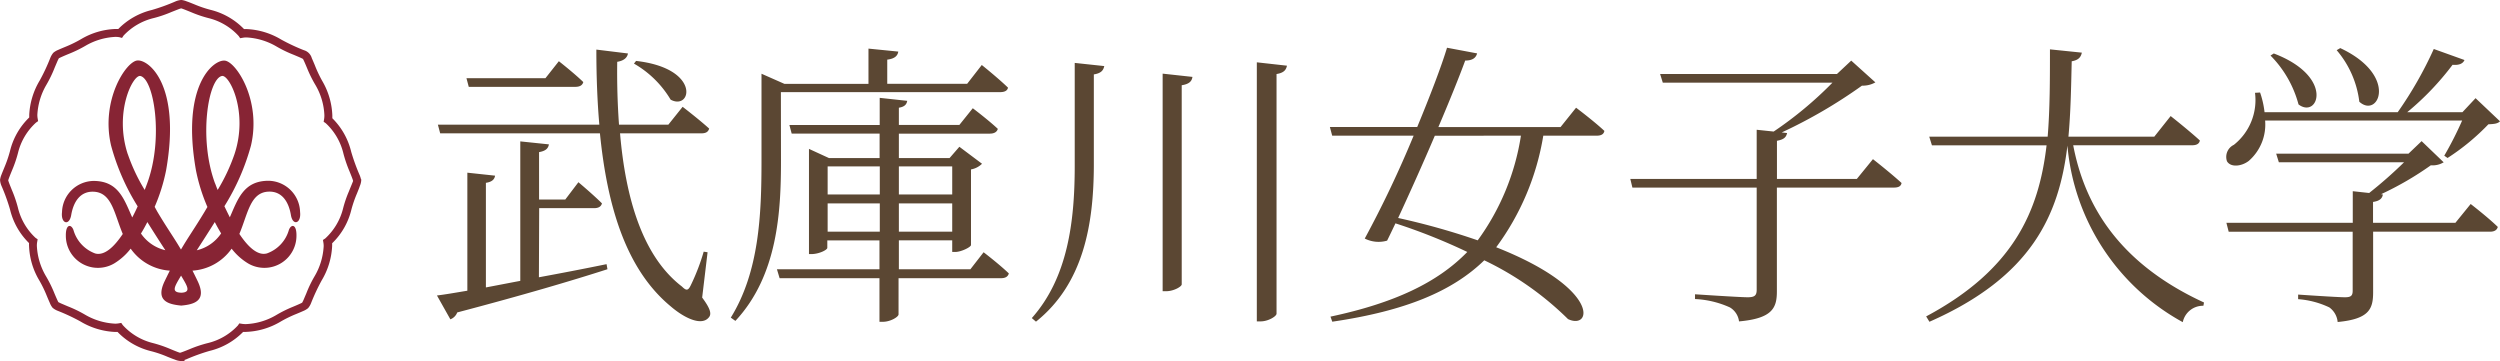
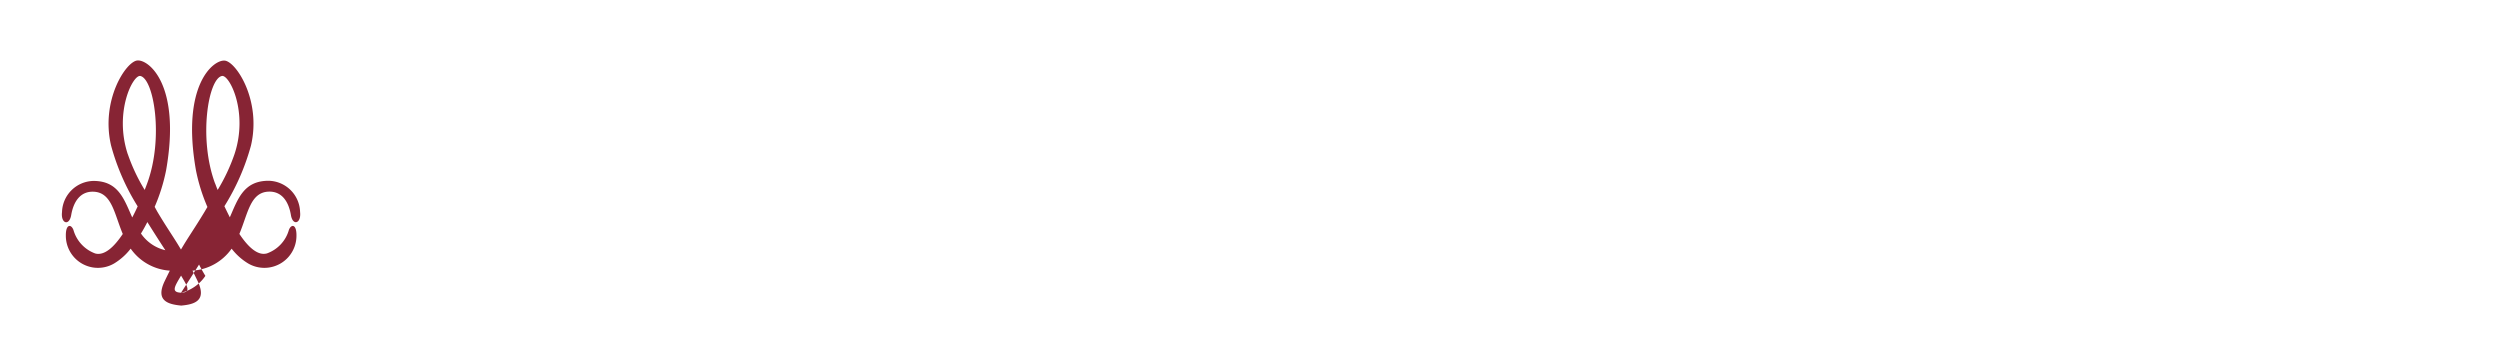
<svg xmlns="http://www.w3.org/2000/svg" width="109.045" height="15.745" viewBox="0 0 109.045 15.745">
  <g transform="translate(-434 -1265.982)">
    <g transform="translate(409.955 1241.982)">
-       <path d="M39.79,31.819a1.192,1.192,0,0,0-.053-.17,8.617,8.617,0,0,1-.373-1.027,3.068,3.068,0,0,0-.823-1.464v-.118A3.2,3.2,0,0,0,38.1,27.53a5.417,5.417,0,0,1-.324-.689c-.05-.118-.092-.219-.131-.305a.5.5,0,0,0-.344-.346,8.482,8.482,0,0,1-.991-.465,3.2,3.2,0,0,0-1.514-.457,1.032,1.032,0,0,0-.107,0,3.044,3.044,0,0,0-1.462-.839,5.152,5.152,0,0,1-.721-.247c-.118-.046-.219-.09-.308-.118A.889.889,0,0,0,31.971,24h-.03a.781.781,0,0,0-.246.064,8.425,8.425,0,0,1-1.026.371,3.059,3.059,0,0,0-1.464.829h-.118a3.158,3.158,0,0,0-1.507.444,5.339,5.339,0,0,1-.685.335c-.118.049-.22.091-.305.13a.782.782,0,0,0-.218.128.812.812,0,0,0-.13.217,8.373,8.373,0,0,1-.464.992,3.209,3.209,0,0,0-.458,1.506v.108a3.027,3.027,0,0,0-.838,1.461,5.419,5.419,0,0,1-.247.721c-.047.118-.091.219-.124.308a.955.955,0,0,0-.062.214.075.075,0,0,0,0,.032v.012h0a.777.777,0,0,0,.062.237,8.642,8.642,0,0,1,.372,1.029,3.034,3.034,0,0,0,.829,1.465.98.98,0,0,0,0,.118,3.146,3.146,0,0,0,.445,1.507,5.187,5.187,0,0,1,.329.677c.049.118.092.219.131.305a.753.753,0,0,0,.125.217.764.764,0,0,0,.219.129,8.581,8.581,0,0,1,.992.465,3.2,3.2,0,0,0,1.513.458h.107a3.029,3.029,0,0,0,1.46.838,4.874,4.874,0,0,1,.722.247c.118.046.22.09.309.118a.793.793,0,0,0,.243.064h.186V39.7c.02-.007.04-.015.065-.022a8.349,8.349,0,0,1,1.027-.372,3.048,3.048,0,0,0,1.465-.829h.118a3.176,3.176,0,0,0,1.508-.444,5.248,5.248,0,0,1,.684-.335c.118-.049.22-.091.305-.13a.809.809,0,0,0,.218-.127.757.757,0,0,0,.129-.218,8.766,8.766,0,0,1,.464-.992,3.2,3.2,0,0,0,.457-1.513v-.108a3.016,3.016,0,0,0,.837-1.461,5.22,5.22,0,0,1,.25-.721c.046-.118.09-.219.118-.308a.8.8,0,0,0,.063-.243v-.065Zm-.53.537a5.046,5.046,0,0,0-.249.73,2.639,2.639,0,0,1-.78,1.315l-.1.066.02.118a.843.843,0,0,1,.012.155,2.872,2.872,0,0,1-.4,1.316,5.147,5.147,0,0,0-.355.736c-.05.118-.094.22-.128.3-.018.038-.034.07-.045.091l-.012.019c-.04.025-.227.108-.429.191a5.458,5.458,0,0,0-.71.355,2.833,2.833,0,0,1-1.315.389,1.114,1.114,0,0,1-.167-.012l-.118-.02-.065.094a2.636,2.636,0,0,1-1.321.768,5.51,5.51,0,0,0-.78.262c-.118.047-.221.09-.3.118-.04.015-.073.027-.1.034l-.02.006c-.056-.013-.25-.091-.46-.179a5.347,5.347,0,0,0-.73-.246A2.618,2.618,0,0,1,29.4,38.18l-.066-.095-.118.02a.852.852,0,0,1-.155.012,2.866,2.866,0,0,1-1.321-.4A5.492,5.492,0,0,0,27,37.36c-.118-.05-.22-.094-.3-.128l-.091-.044-.019-.012c-.024-.039-.107-.227-.191-.429a5.381,5.381,0,0,0-.355-.71,2.859,2.859,0,0,1-.391-1.315.932.932,0,0,1,.013-.166l.021-.118-.095-.066a2.631,2.631,0,0,1-.767-1.32,5.512,5.512,0,0,0-.266-.774c-.046-.118-.09-.22-.118-.3-.015-.039-.027-.072-.034-.1s0-.015,0-.021c.012-.054.09-.249.178-.462a5.364,5.364,0,0,0,.247-.732,2.62,2.62,0,0,1,.781-1.313l.094-.067-.02-.118a.961.961,0,0,1-.013-.155,2.878,2.878,0,0,1,.4-1.32,5.353,5.353,0,0,0,.355-.737c.05-.118.094-.22.128-.3.018-.038.033-.07.045-.091a.081.081,0,0,0,.011-.019c.04-.025.227-.108.429-.191A5.483,5.483,0,0,0,27.768,26a2.85,2.85,0,0,1,1.314-.391,1.082,1.082,0,0,1,.166.013l.12.032.065-.1a2.653,2.653,0,0,1,1.32-.767,5.265,5.265,0,0,0,.774-.265l.3-.118c.04-.015.073-.026.1-.033l.02-.006c.056.013.249.091.462.178a5.209,5.209,0,0,0,.732.247,2.619,2.619,0,0,1,1.314.781l.066.095.118-.02a.82.82,0,0,1,.154-.013,2.89,2.89,0,0,1,1.321.4,5.276,5.276,0,0,0,.736.355c.118.05.22.092.3.128l.092.044.018.012c.026.04.108.228.191.429a5.334,5.334,0,0,0,.355.71,2.833,2.833,0,0,1,.388,1.315,1,1,0,0,1-.012.167l-.02.118.095.066a2.631,2.631,0,0,1,.767,1.32,5.666,5.666,0,0,0,.265.774c.047.118.09.221.118.3a.911.911,0,0,1,.034.1.126.126,0,0,0,.006.021C39.429,31.95,39.345,32.143,39.26,32.356Z" transform="translate(0)" fill="#872434" />
-       <path d="M55.869,51.533c-1.088,0-1.341.8-1.69,1.593-.084-.163-.163-.327-.237-.483A9.932,9.932,0,0,0,55.1,50c.464-1.97-.646-3.658-1.141-3.708s-1.912,1.065-1.258,4.784a7.844,7.844,0,0,0,.5,1.6c-.039.066-.08.134-.118.2-.447.742-.716,1.109-1.035,1.657-.32-.545-.592-.911-1.035-1.657L50.9,52.67a7.837,7.837,0,0,0,.5-1.6c.655-3.724-.76-4.833-1.257-4.784S48.536,48.028,49,50a9.811,9.811,0,0,0,1.159,2.649c-.071.156-.15.321-.237.484-.355-.79-.6-1.593-1.69-1.593a1.4,1.4,0,0,0-1.373,1.359c-.06.507.316.616.4.133.1-.592.4-1.045.977-1.022.8.032.9.956,1.273,1.843-.371.555-.794.962-1.205.85a1.537,1.537,0,0,1-.947-1.026c-.1-.264-.342-.265-.331.265a1.4,1.4,0,0,0,2.118,1.191,2.629,2.629,0,0,0,.71-.64,2.268,2.268,0,0,0,1.707.96c-.07.14-.144.291-.225.459-.414.861.155,1.01.72,1.065.562-.05,1.133-.2.72-1.065-.08-.168-.155-.32-.226-.459a2.267,2.267,0,0,0,1.707-.959,2.623,2.623,0,0,0,.71.639,1.4,1.4,0,0,0,2.118-1.191c.012-.53-.231-.529-.33-.265A1.527,1.527,0,0,1,55.8,54.7c-.411.118-.836-.295-1.205-.849.373-.888.474-1.812,1.271-1.844.574-.024.877.425.977,1.022.08.483.456.374.4-.133A1.4,1.4,0,0,0,55.869,51.533Zm-2.334.118c-.729-1.966-.3-4.57.3-4.689.327-.063,1.159,1.573.547,3.41a7.994,7.994,0,0,1-.734,1.561c-.05-.118-.086-.219-.11-.284Zm-3.807-1.275c-.606-1.837.223-3.473.546-3.414.592.118,1.026,2.716.3,4.684-.024.065-.06.163-.109.286a7.9,7.9,0,0,1-.735-1.557Zm.578,3.452c.1-.159.188-.324.276-.494.258.413.524.829.784,1.228A1.776,1.776,0,0,1,50.3,53.829Zm1.746,2.587c-.456-.017-.273-.282,0-.745.275.465.457.73,0,.747Zm.687-1.853c.258-.4.524-.813.784-1.228.086.169.179.335.276.494a1.776,1.776,0,0,1-1.057.736Z" transform="translate(-20.109 -19.648)" fill="#872434" />
+       <path d="M55.869,51.533c-1.088,0-1.341.8-1.69,1.593-.084-.163-.163-.327-.237-.483A9.932,9.932,0,0,0,55.1,50c.464-1.97-.646-3.658-1.141-3.708s-1.912,1.065-1.258,4.784a7.844,7.844,0,0,0,.5,1.6c-.039.066-.08.134-.118.2-.447.742-.716,1.109-1.035,1.657-.32-.545-.592-.911-1.035-1.657L50.9,52.67a7.837,7.837,0,0,0,.5-1.6c.655-3.724-.76-4.833-1.257-4.784S48.536,48.028,49,50a9.811,9.811,0,0,0,1.159,2.649c-.071.156-.15.321-.237.484-.355-.79-.6-1.593-1.69-1.593a1.4,1.4,0,0,0-1.373,1.359c-.06.507.316.616.4.133.1-.592.4-1.045.977-1.022.8.032.9.956,1.273,1.843-.371.555-.794.962-1.205.85a1.537,1.537,0,0,1-.947-1.026c-.1-.264-.342-.265-.331.265a1.4,1.4,0,0,0,2.118,1.191,2.629,2.629,0,0,0,.71-.64,2.268,2.268,0,0,0,1.707.96c-.07.14-.144.291-.225.459-.414.861.155,1.01.72,1.065.562-.05,1.133-.2.72-1.065-.08-.168-.155-.32-.226-.459a2.267,2.267,0,0,0,1.707-.959,2.623,2.623,0,0,0,.71.639,1.4,1.4,0,0,0,2.118-1.191c.012-.53-.231-.529-.33-.265A1.527,1.527,0,0,1,55.8,54.7c-.411.118-.836-.295-1.205-.849.373-.888.474-1.812,1.271-1.844.574-.024.877.425.977,1.022.08.483.456.374.4-.133A1.4,1.4,0,0,0,55.869,51.533Zm-2.334.118c-.729-1.966-.3-4.57.3-4.689.327-.063,1.159,1.573.547,3.41a7.994,7.994,0,0,1-.734,1.561c-.05-.118-.086-.219-.11-.284Zm-3.807-1.275c-.606-1.837.223-3.473.546-3.414.592.118,1.026,2.716.3,4.684-.024.065-.06.163-.109.286a7.9,7.9,0,0,1-.735-1.557Zm.578,3.452c.1-.159.188-.324.276-.494.258.413.524.829.784,1.228A1.776,1.776,0,0,1,50.3,53.829Zm1.746,2.587c-.456-.017-.273-.282,0-.745.275.465.457.73,0,.747Zc.258-.4.524-.813.784-1.228.086.169.179.335.276.494a1.776,1.776,0,0,1-1.057.736Z" transform="translate(-20.109 -19.648)" fill="#872434" />
    </g>
-     <path d="M-36.348-10.244a4.42,4.42,0,0,1,1.6,1.573c.91.494,1.339-1.365-1.508-1.69ZM-38.909-9.23c.195,0,.312-.065.351-.208-.4-.39-1.066-.91-1.066-.91l-.585.741h-3.445l.1.377Zm-1.573,5.291h2.4c.182,0,.3-.065.338-.208-.39-.39-1.027-.923-1.027-.923l-.572.754h-1.144V-6.383c.3-.052.4-.169.429-.338l-1.248-.13V-.767c-.533.1-1.04.2-1.5.286V-5.044c.273-.039.377-.156.4-.312l-1.209-.13V-.338c-.546.091-.988.169-1.326.208l.585,1.04a.518.518,0,0,0,.3-.3c2.912-.767,5.018-1.391,6.552-1.885l-.039-.221c-1.014.208-2.015.4-2.951.572Zm7.345,1.924-.169-.026a9.292,9.292,0,0,1-.559,1.456c-.117.247-.195.26-.39.065-1.716-1.313-2.457-3.848-2.7-6.682h3.549c.195,0,.3-.065.338-.208-.442-.4-1.157-.949-1.157-.949l-.624.78H-37c-.065-.9-.091-1.82-.078-2.743.325-.052.442-.208.468-.364l-1.378-.169c0,1.131.039,2.236.13,3.276H-44.9l.1.377h6.968c.325,3.263,1.17,5.967,3.094,7.553.559.481,1.326.871,1.651.481.13-.143.091-.364-.286-.871ZM-29.939-9h9.568c.195,0,.312-.065.338-.195-.429-.416-1.144-.988-1.144-.988l-.637.819H-25.3v-1.053c.325-.039.455-.169.481-.351l-1.3-.13V-9.36h-3.666l-1-.442v3.8c0,2.34-.1,4.836-1.339,6.838l.2.143c1.859-1.989,1.989-4.81,1.989-6.994ZM-27.9-2.912V-4.147h2.275v1.235Zm2.275-2.847v1.222H-27.9V-5.759Zm3.159,0v1.222h-2.327V-5.759Zm-2.327,2.847V-4.147h2.327v1.235Zm3.12,1.638h-3.12V-2.535h2.327v.507h.13c.26,0,.676-.208.689-.3v-3.3a.915.915,0,0,0,.481-.247l-.988-.741-.429.494h-2.21V-7.189h3.965c.182,0,.312-.065.351-.208-.416-.39-1.092-.9-1.092-.9l-.585.728h-2.639V-8.32c.247-.039.338-.143.364-.3l-1.2-.13v1.183h-3.939l.1.377h3.835v1.066h-2.21l-.871-.4v4.589h.1c.338,0,.7-.182.7-.273v-.325h2.275v1.261h-4.472l.117.39h4.355v1.9h.156c.312,0,.676-.208.676-.325V-.884h4.472c.182,0,.3-.065.338-.208-.416-.4-1.1-.923-1.1-.923Zm4.55-9v4.5c0,2.444-.312,4.875-1.872,6.63l.182.156C-16.731-.65-16.3-3.25-16.289-5.772v-4c.325-.052.416-.182.455-.364Zm3.835.468v9.49h.156c.325,0,.676-.2.676-.3V-9.3c.338-.052.442-.182.468-.364Zm4.108-.494V1h.169C-8.684,1-8.32.78-8.32.663V-9.789c.325-.052.416-.182.455-.364ZM2.34-7.1A10.457,10.457,0,0,1,.455-2.535,30.919,30.919,0,0,0-3.016-3.51c.494-1.066,1.079-2.366,1.6-3.588Zm1.729-.377h-5.33c.494-1.157.923-2.223,1.17-2.9.338,0,.468-.13.52-.312l-1.313-.247c-.247.819-.741,2.106-1.3,3.458H-5.993l.1.377H-2.34A47.233,47.233,0,0,1-4.472-2.613a1.331,1.331,0,0,0,.975.091c.117-.234.234-.481.364-.754A25.363,25.363,0,0,1,0-2.028C-1.3-.689-3.185.2-5.967.793l.078.221C-2.7.546-.65-.312.741-1.664A13.428,13.428,0,0,1,4.394.9c1.04.494,1.443-1.326-3.133-3.133A11.215,11.215,0,0,0,3.315-7.1H5.642c.2,0,.312-.065.338-.208C5.525-7.735,4.745-8.32,4.745-8.32ZM16.991-5.213H13.507V-6.877c.286-.052.4-.143.442-.338l-.234-.026a21.777,21.777,0,0,0,3.5-2.041,1.112,1.112,0,0,0,.585-.143l-1.053-.949-.624.585H8.411l.117.377h7.4A16.5,16.5,0,0,1,13.364-7.28l-.741-.078v2.145H7.111l.091.377h5.421V-.377c0,.247-.091.325-.39.325-.364,0-2.3-.13-2.3-.13V.026A4.14,4.14,0,0,1,11.453.39a.828.828,0,0,1,.4.611c1.469-.13,1.651-.6,1.651-1.313V-4.836h5.1c.195,0,.312-.052.338-.2-.481-.442-1.248-1.04-1.248-1.04ZM31.616-6.682c.195,0,.312-.065.338-.208-.481-.442-1.274-1.066-1.274-1.066l-.715.9H26.221c.1-1.066.117-2.171.143-3.289.3-.052.4-.182.442-.377l-1.391-.143c0,1.326,0,2.6-.1,3.809H20.15l.117.377h5c-.338,2.9-1.456,5.434-5.252,7.462l.143.234c4.459-1.963,5.655-4.654,6.019-7.683a9.743,9.743,0,0,0,5.031,7.7.9.9,0,0,1,.9-.715l.026-.143C28.275-1.6,26.9-4.225,26.429-6.682Zm6.305-4.147a4.242,4.242,0,0,1,.988,2.249c.832.754,1.729-1.144-.832-2.34Zm-2.886.234a4.773,4.773,0,0,1,1.222,2.132c.858.65,1.586-1.209-1.079-2.223Zm8.359,2.834a15.322,15.322,0,0,1-.78,1.534l.143.1a9.835,9.835,0,0,0,1.781-1.469c.26-.013.4-.026.507-.13L43.979-8.736l-.572.611H41a12.146,12.146,0,0,0,1.976-2.067c.286.026.455-.052.52-.208l-1.339-.481a16.818,16.818,0,0,1-1.573,2.756H34.775a4,4,0,0,0-.195-.858l-.221.013A2.493,2.493,0,0,1,33.436-6.7a.583.583,0,0,0-.3.715c.156.273.624.234.949-.013A2.1,2.1,0,0,0,34.8-7.761ZM43.1-3.3H39.507v-.91c.273-.039.4-.143.429-.325l-.078-.013a13.7,13.7,0,0,0,2.171-1.261.92.92,0,0,0,.559-.13l-.962-.923-.572.546H35.282l.117.377h5.46A18.965,18.965,0,0,1,39.338-4.6l-.715-.078V-3.3H33.111l.1.39h5.408V-.338c0,.221-.078.286-.338.286-.325,0-2.041-.117-2.041-.117v.2A3.813,3.813,0,0,1,37.6.39a.888.888,0,0,1,.364.637c1.378-.13,1.547-.572,1.547-1.3V-2.912h5.1c.182,0,.3-.065.338-.208-.442-.429-1.183-1-1.183-1Z" transform="translate(498 1279)" fill="#5b4733" />
  </g>
</svg>